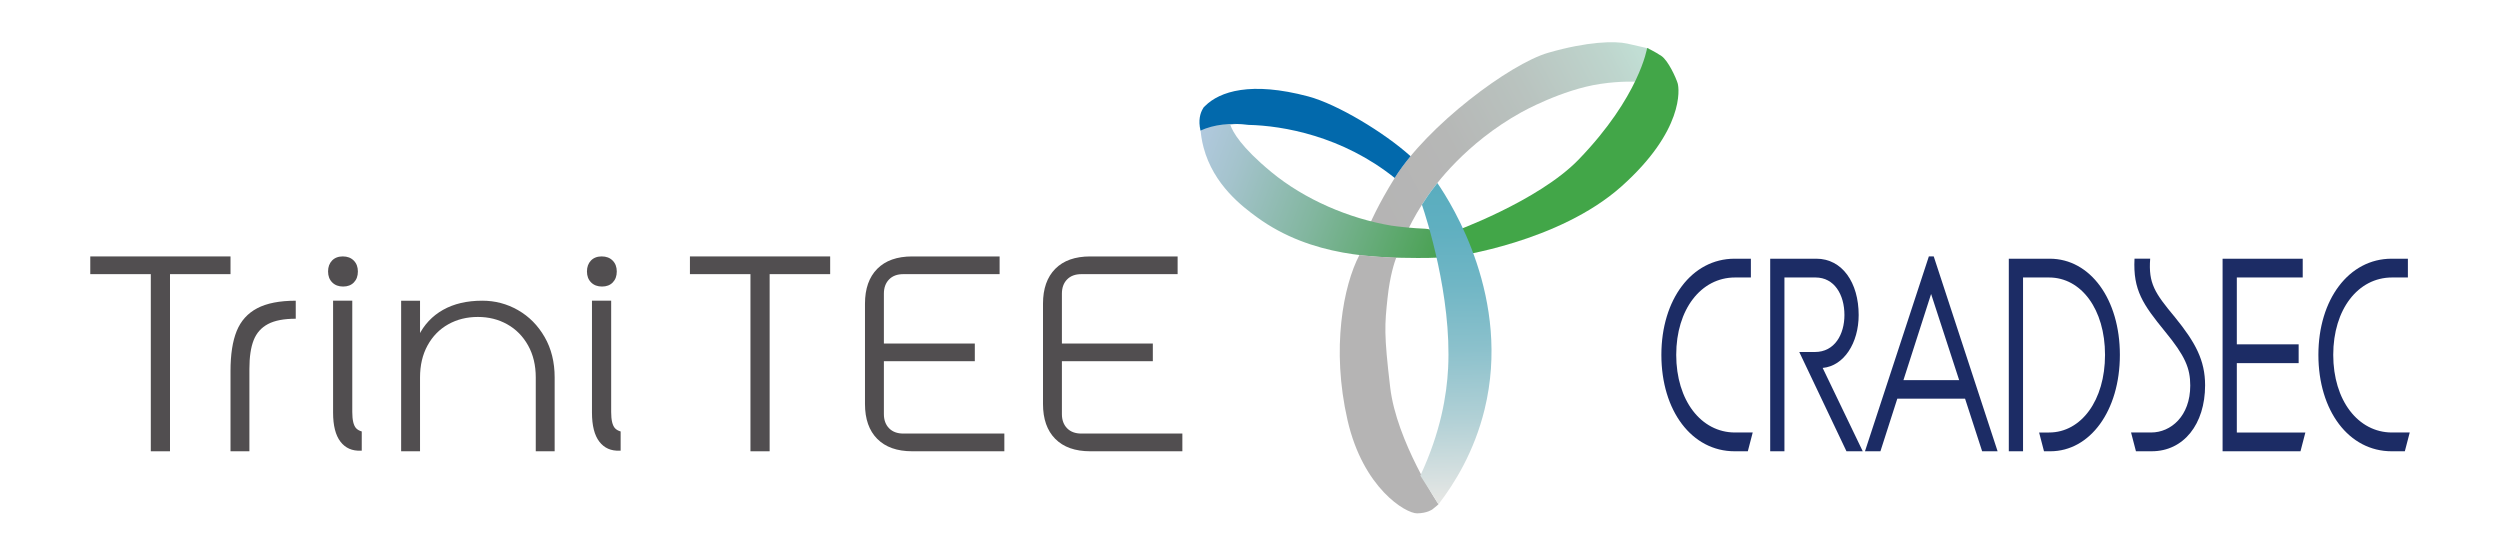
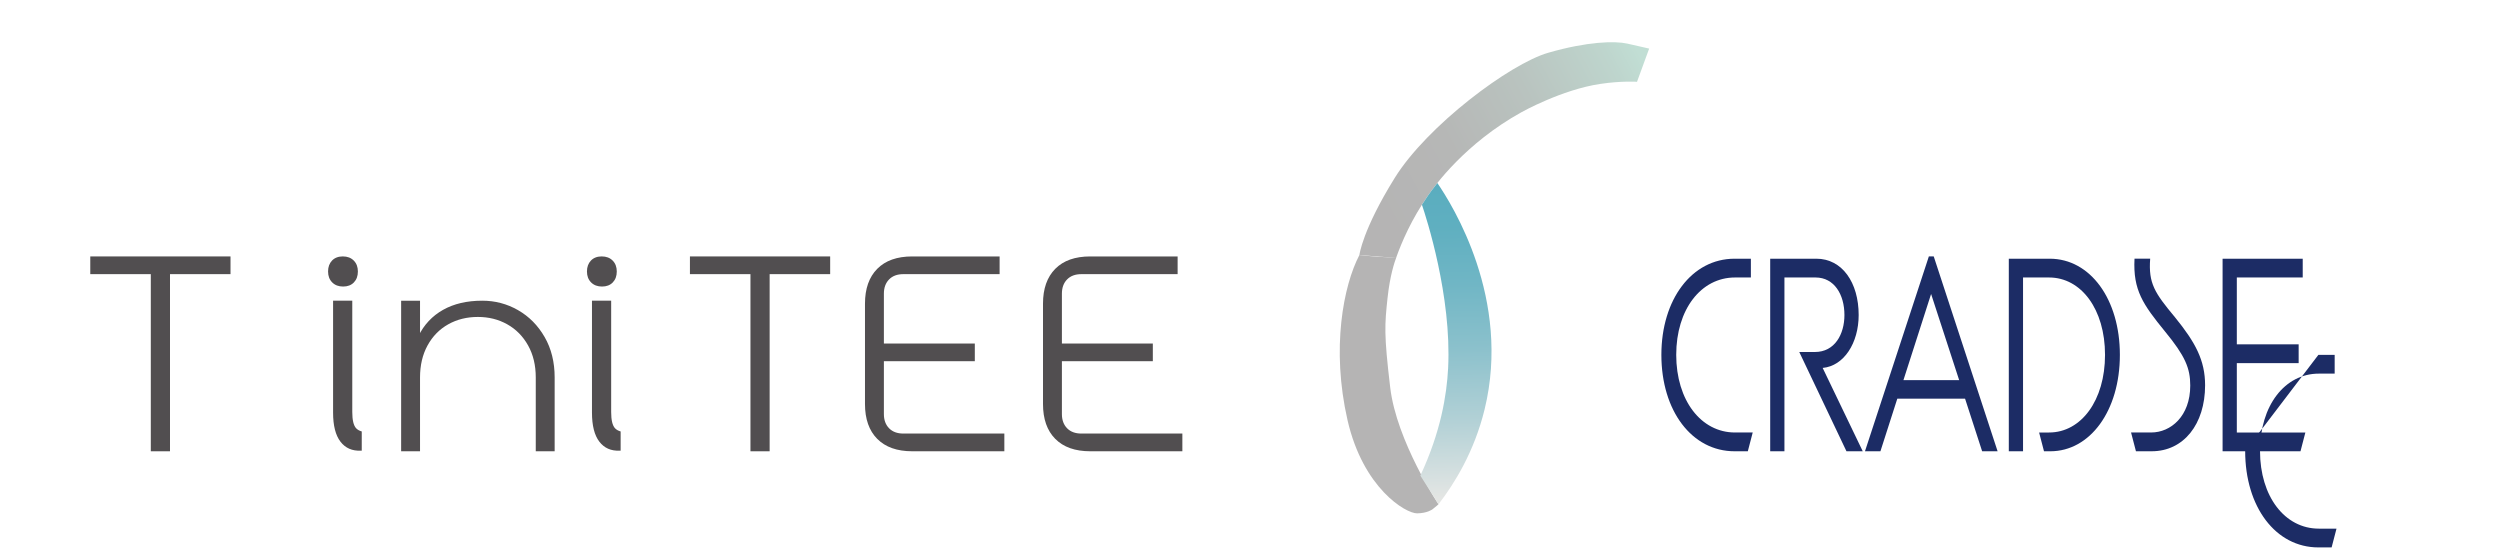
<svg xmlns="http://www.w3.org/2000/svg" id="_レイヤー_1" data-name="レイヤー_1" width="180" height="40" version="1.1" viewBox="0 0 180 40">
  <defs>
    <style>
      .st0 {
        fill: url(#_名称未設定グラデーション_5);
      }

      .st1 {
        fill: #0269ac;
      }

      .st2 {
        fill: #01476a;
      }

      .st3 {
        fill: #1c2c65;
      }

      .st4 {
        fill: url(#_名称未設定グラデーション_33);
      }

      .st5 {
        fill: #514e50;
      }

      .st6 {
        fill: url(#_名称未設定グラデーション_3);
      }

      .st7 {
        fill: #b5b4b4;
      }

      .st8 {
        fill: url(#_名称未設定グラデーション_10);
      }

      .st9 {
        fill: #42a648;
      }
    </style>
    <linearGradient id="_名称未設定グラデーション_10" data-name="名称未設定グラデーション 10" x1="97.876" y1="18.363" x2="97.876" y2="18.363" gradientUnits="userSpaceOnUse">
      <stop offset=".006" stop-color="#a4aca9" />
      <stop offset=".245" stop-color="#92a49d" />
      <stop offset=".72" stop-color="#64917f" />
      <stop offset=".991" stop-color="#48856c" />
    </linearGradient>
    <linearGradient id="_名称未設定グラデーション_3" data-name="名称未設定グラデーション 3" x1="98.68" y1="15.002" x2="118.571" y2="4.384" gradientUnits="userSpaceOnUse">
      <stop offset=".006" stop-color="#b5b4b4" />
      <stop offset=".319" stop-color="#b6b7b6" />
      <stop offset=".612" stop-color="#b9c3bf" />
      <stop offset=".896" stop-color="#bed5cd" />
      <stop offset=".991" stop-color="#c1ded4" />
    </linearGradient>
    <linearGradient id="_名称未設定グラデーション_5" data-name="名称未設定グラデーション 5" x1="85.841" y1="10.908" x2="104.921" y2="18.047" gradientUnits="userSpaceOnUse">
      <stop offset=".006" stop-color="#b1c9de" />
      <stop offset=".164" stop-color="#a4c3cc" />
      <stop offset=".479" stop-color="#82b69f" />
      <stop offset=".918" stop-color="#4ca256" />
      <stop offset="1" stop-color="#429e48" />
    </linearGradient>
    <linearGradient id="_名称未設定グラデーション_33" data-name="名称未設定グラデーション 33" x1="104.948" y1="36.282" x2="104.524" y2="13.158" gradientUnits="userSpaceOnUse">
      <stop offset=".018" stop-color="#e4e6e4" />
      <stop offset=".255" stop-color="#b3d1d6" />
      <stop offset=".479" stop-color="#8cc1cc" />
      <stop offset=".684" stop-color="#70b6c5" />
      <stop offset=".865" stop-color="#5fafc0" />
      <stop offset="1" stop-color="#5aadbf" />
    </linearGradient>
  </defs>
  <g>
    <path class="st3" d="M119.619,25.549c0-3.993,2.197-6.922,5.272-6.922h1.172v1.352h-1.142c-2.446,0-4.233,2.294-4.233,5.57s1.787,5.591,4.233,5.591h1.274l-.352,1.352h-.952c-3.075,0-5.272-2.908-5.272-6.943Z" />
    <path class="st3" d="M127.454,18.627h3.324c1.86,0,3.046,1.72,3.046,4.055,0,2.007-1.054,3.666-2.592,3.809l2.885,6h-1.172l-3.398-7.147h1.128c1.421,0,2.124-1.27,2.124-2.662,0-1.475-.732-2.703-2.08-2.703h-2.24v12.513h-1.025v-13.865Z" />
    <path class="st3" d="M138.878,18.463h.351l4.598,14.028h-1.113l-1.23-3.789h-4.877l-1.216,3.789h-1.113l4.599-14.028ZM141.06,27.371l-2.021-6.205-1.992,6.205h4.013Z" />
    <path class="st3" d="M144.634,18.627h2.944c2.929,0,5.053,2.929,5.053,6.922,0,4.035-2.153,6.943-5.009,6.943h-.454l-.352-1.352h.718c2.314,0,4.028-2.314,4.028-5.591s-1.713-5.57-4.028-5.57h-1.875v12.513h-1.025v-13.865Z" />
    <path class="st3" d="M153.436,31.139h1.45c1.406,0,2.812-1.167,2.812-3.379,0-1.249-.366-2.13-1.816-3.891-1.582-1.946-2.314-2.97-2.197-5.243h1.128c-.132,1.782.322,2.458,1.787,4.219,1.464,1.802,2.167,3.092,2.167,4.895,0,2.806-1.552,4.751-3.837,4.751h-1.142l-.352-1.352Z" />
    <path class="st3" d="M160.026,18.627h5.77v1.352h-4.745v4.813h4.452v1.352h-4.452v4.997h4.935l-.351,1.352h-5.609v-13.865Z" />
-     <path class="st3" d="M166.924,25.549c0-3.993,2.197-6.922,5.272-6.922h1.172v1.352h-1.142c-2.446,0-4.233,2.294-4.233,5.57s1.787,5.591,4.233,5.591h1.274l-.352,1.352h-.952c-3.075,0-5.272-2.908-5.272-6.943Z" />
+     <path class="st3" d="M166.924,25.549h1.172v1.352h-1.142c-2.446,0-4.233,2.294-4.233,5.57s1.787,5.591,4.233,5.591h1.274l-.352,1.352h-.952c-3.075,0-5.272-2.908-5.272-6.943Z" />
  </g>
  <g>
    <path class="st5" d="M10.857,19.738h-4.357v-1.275h10.097v1.275h-4.357v12.754h-1.382v-12.754Z" />
-     <path class="st5" d="M17.043,23.83c.298-.73.79-1.275,1.477-1.637.687-.361,1.612-.542,2.774-.542v1.297c-.85,0-1.516.127-1.998.383-.482.255-.826.641-1.031,1.158-.206.517-.308,1.208-.308,2.072v5.931h-1.36v-5.782c0-1.19.149-2.15.446-2.88Z" />
    <path class="st5" d="M23.919,20.333c-.199-.198-.298-.46-.298-.786,0-.326.096-.588.287-.787.191-.198.45-.298.776-.298.326,0,.588.099.786.298.198.199.298.461.298.787,0,.326-.096.588-.287.786-.191.199-.45.298-.776.298-.326,0-.588-.099-.787-.298Z" />
    <path class="st5" d="M30.242,25.662v6.83h-1.36v-10.841h1.36v4.011ZM37.299,22.331c.793.454,1.431,1.098,1.913,1.934.482.836.723,1.807.723,2.912h-1.36c0-.878-.184-1.647-.553-2.306-.369-.659-.868-1.166-1.499-1.52-.631-.354-1.336-.531-2.115-.531-.794,0-1.506.177-2.136.531-.631.354-1.127.861-1.488,1.52-.361.659-.542,1.428-.542,2.306h-.723c0-1.162.202-2.154.606-2.976.404-.822.995-1.452,1.775-1.892.779-.439,1.722-.659,2.827-.659.921,0,1.778.227,2.572.68ZM39.935,32.492h-1.36v-5.314h1.36v5.314Z" />
    <path class="st5" d="M42.559,20.333c-.199-.198-.298-.46-.298-.786,0-.326.096-.588.287-.787.191-.198.45-.298.776-.298.326,0,.588.099.786.298.198.199.298.461.298.787,0,.326-.096.588-.287.786-.191.199-.45.298-.776.298-.326,0-.588-.099-.787-.298Z" />
    <path class="st5" d="M54.032,19.738h-4.357v-1.275h10.097v1.275h-4.358v12.754h-1.381v-12.754Z" />
    <path class="st5" d="M63.161,31.599c-.588-.595-.882-1.431-.882-2.508v-7.227c0-1.077.294-1.913.882-2.508.588-.595,1.427-.893,2.519-.893h6.292v1.275h-6.929c-.439,0-.783.127-1.031.383-.248.255-.372.595-.372,1.02v3.592h6.547v1.275h-6.547v3.805c0,.425.124.765.372,1.02.248.255.592.383,1.031.383h7.27v1.275h-6.632c-1.092,0-1.931-.298-2.519-.893Z" />
    <path class="st5" d="M75.978,31.599c-.588-.595-.882-1.431-.882-2.508v-7.227c0-1.077.294-1.913.882-2.508.588-.595,1.427-.893,2.519-.893h6.292v1.275h-6.929c-.439,0-.783.127-1.031.383-.248.255-.372.595-.372,1.02v3.592h6.547v1.275h-6.547v3.805c0,.425.124.765.372,1.02.248.255.592.383,1.031.383h7.27v1.275h-6.632c-1.092,0-1.931-.298-2.519-.893Z" />
    <path class="st5" d="M26.046,31.065c-.169-.049-.306-.125-.406-.232-.184-.198-.276-.588-.276-1.169v-8.014h-1.382v8.056c0,.935.177,1.633.531,2.094.354.461.843.677,1.467.648h.066v-1.384Z" />
    <path class="st5" d="M44.686,31.065c-.169-.049-.306-.125-.406-.232-.184-.198-.276-.588-.276-1.169v-8.014h-1.382v8.056c0,.935.177,1.633.531,2.094.354.461.843.677,1.467.648h.066v-1.384Z" />
  </g>
  <g>
    <path class="st8" d="M97.876,18.363" />
    <path class="st6" d="M97.876,18.363s.21-1.794,2.543-5.551c2.333-3.757,8.283-8.212,11.049-9.012,2.832-.818,4.806-.859,5.695-.661.889.199,1.576.359,1.576.359l-.874,2.393s-1.065-.082-2.637.15c-2.784.411-5.681,2.038-5.681,2.038-4.066,2.252-6.25,5.304-6.718,5.978-1.201,1.731-1.901,3.356-2.313,4.518l-2.642-.213Z" />
    <g>
-       <path class="st2" d="M86.364,8.559" />
-       <path class="st0" d="M104.177,16.876c-.506.06-1.033-.403-1.569-.408-.829-.029-1.924-.146-2.428-.222-3.053-.512-6.25-1.883-8.643-3.858-2.175-1.794-2.783-2.893-2.952-3.396.307-.064.755-.095,1.307-.083-1.293-.169-2.495-.029-3.456.409.025.319.081.776.223,1.307.717,2.694,2.809,4.261,3.854,5.022,3.947,2.872,8.607,2.906,11.565,2.928,1.127.008,2.055-.053,2.667-.107l.03-.03c-.176-.866-.589-1.451-.597-1.562Z" />
      <path class="st2" d="M86.432,9.301c-.019-.082-.033-.161-.044-.237.011.076.026.155.044.237Z" />
      <path class="st2" d="M104.177,16.876c.004-.001.009-.001.013-.001-.011-.015-.014-.012-.013.001Z" />
      <path class="st2" d="M86.382,9.024c-.01-.077-.017-.153-.02-.224.003.071.01.146.02.224Z" />
      <path class="st2" d="M86.362,8.599c-.003.064-.004.131-.001.201-.003-.07-.002-.136.001-.201Z" />
      <path class="st2" d="M94.118,9.597c.023.007.047.014.07.02-.023-.007-.047-.014-.07-.02Z" />
      <path class="st2" d="M94.856,9.821c.004.001.009.003.013.004-.004-.001-.009-.003-.013-.004Z" />
      <path class="st2" d="M90.365,8.93c.013.001.026.002.039.003-.013-.001-.026-.002-.039-.003Z" />
      <path class="st2" d="M95.546,10.06c.034.013.069.025.103.038-.035-.013-.069-.025-.103-.038Z" />
      <path class="st2" d="M96.331,10.364c.019.008.038.016.057.024-.019-.008-.038-.016-.057-.024Z" />
    </g>
-     <path class="st9" d="M104.745,18.468s7.482-1.017,11.996-5.042c4.514-4.025,4.172-7.024,4.052-7.425s-.687-1.645-1.17-1.97-1.03-.576-1.03-.576c0,0-.548,3.492-4.921,8.023-2.92,3.025-9.115,5.25-9.062,5.223l.135,1.767Z" />
    <path class="st7" d="M99.904,21.452c.17-1.613.511-2.606.624-2.902-.779-.022-1.767-.085-2.652-.187-1.148,2.191-2.04,6.723-.852,11.899,1.126,4.901,4.193,6.707,5.007,6.699.737-.007,1.104-.289,1.104-.289.228-.173.437-.364.437-.364,0,0-3.018-4.535-3.477-8.405-.459-3.87-.398-4.5-.192-6.45Z" />
-     <path class="st1" d="M100.42,12.811c.318-.512.705-1.037,1.14-1.564-1.873-1.693-5.266-3.746-7.371-4.306-4.117-1.094-6.368-.366-7.43.696l-.102.102-.071.125c-.16.281-.326.785-.15,1.537.961-.438,2.163-.578,3.457-.409,2.472.056,6.751.796,10.526,3.821 0-.001.001-.001.001-.002Z" />
    <path class="st4" d="M102.831,14.057c-.16.23-.309.458-.452.684.314.924,2.15,6.577,1.886,11.763-.1,1.964-.54,4.618-2,7.739l1.308,2.065c1.158-1.505,2.575-3.793,3.318-6.832,1.937-7.931-2.314-14.711-3.401-16.298-.324.405-.543.715-.658.88Z" />
  </g>
</svg>